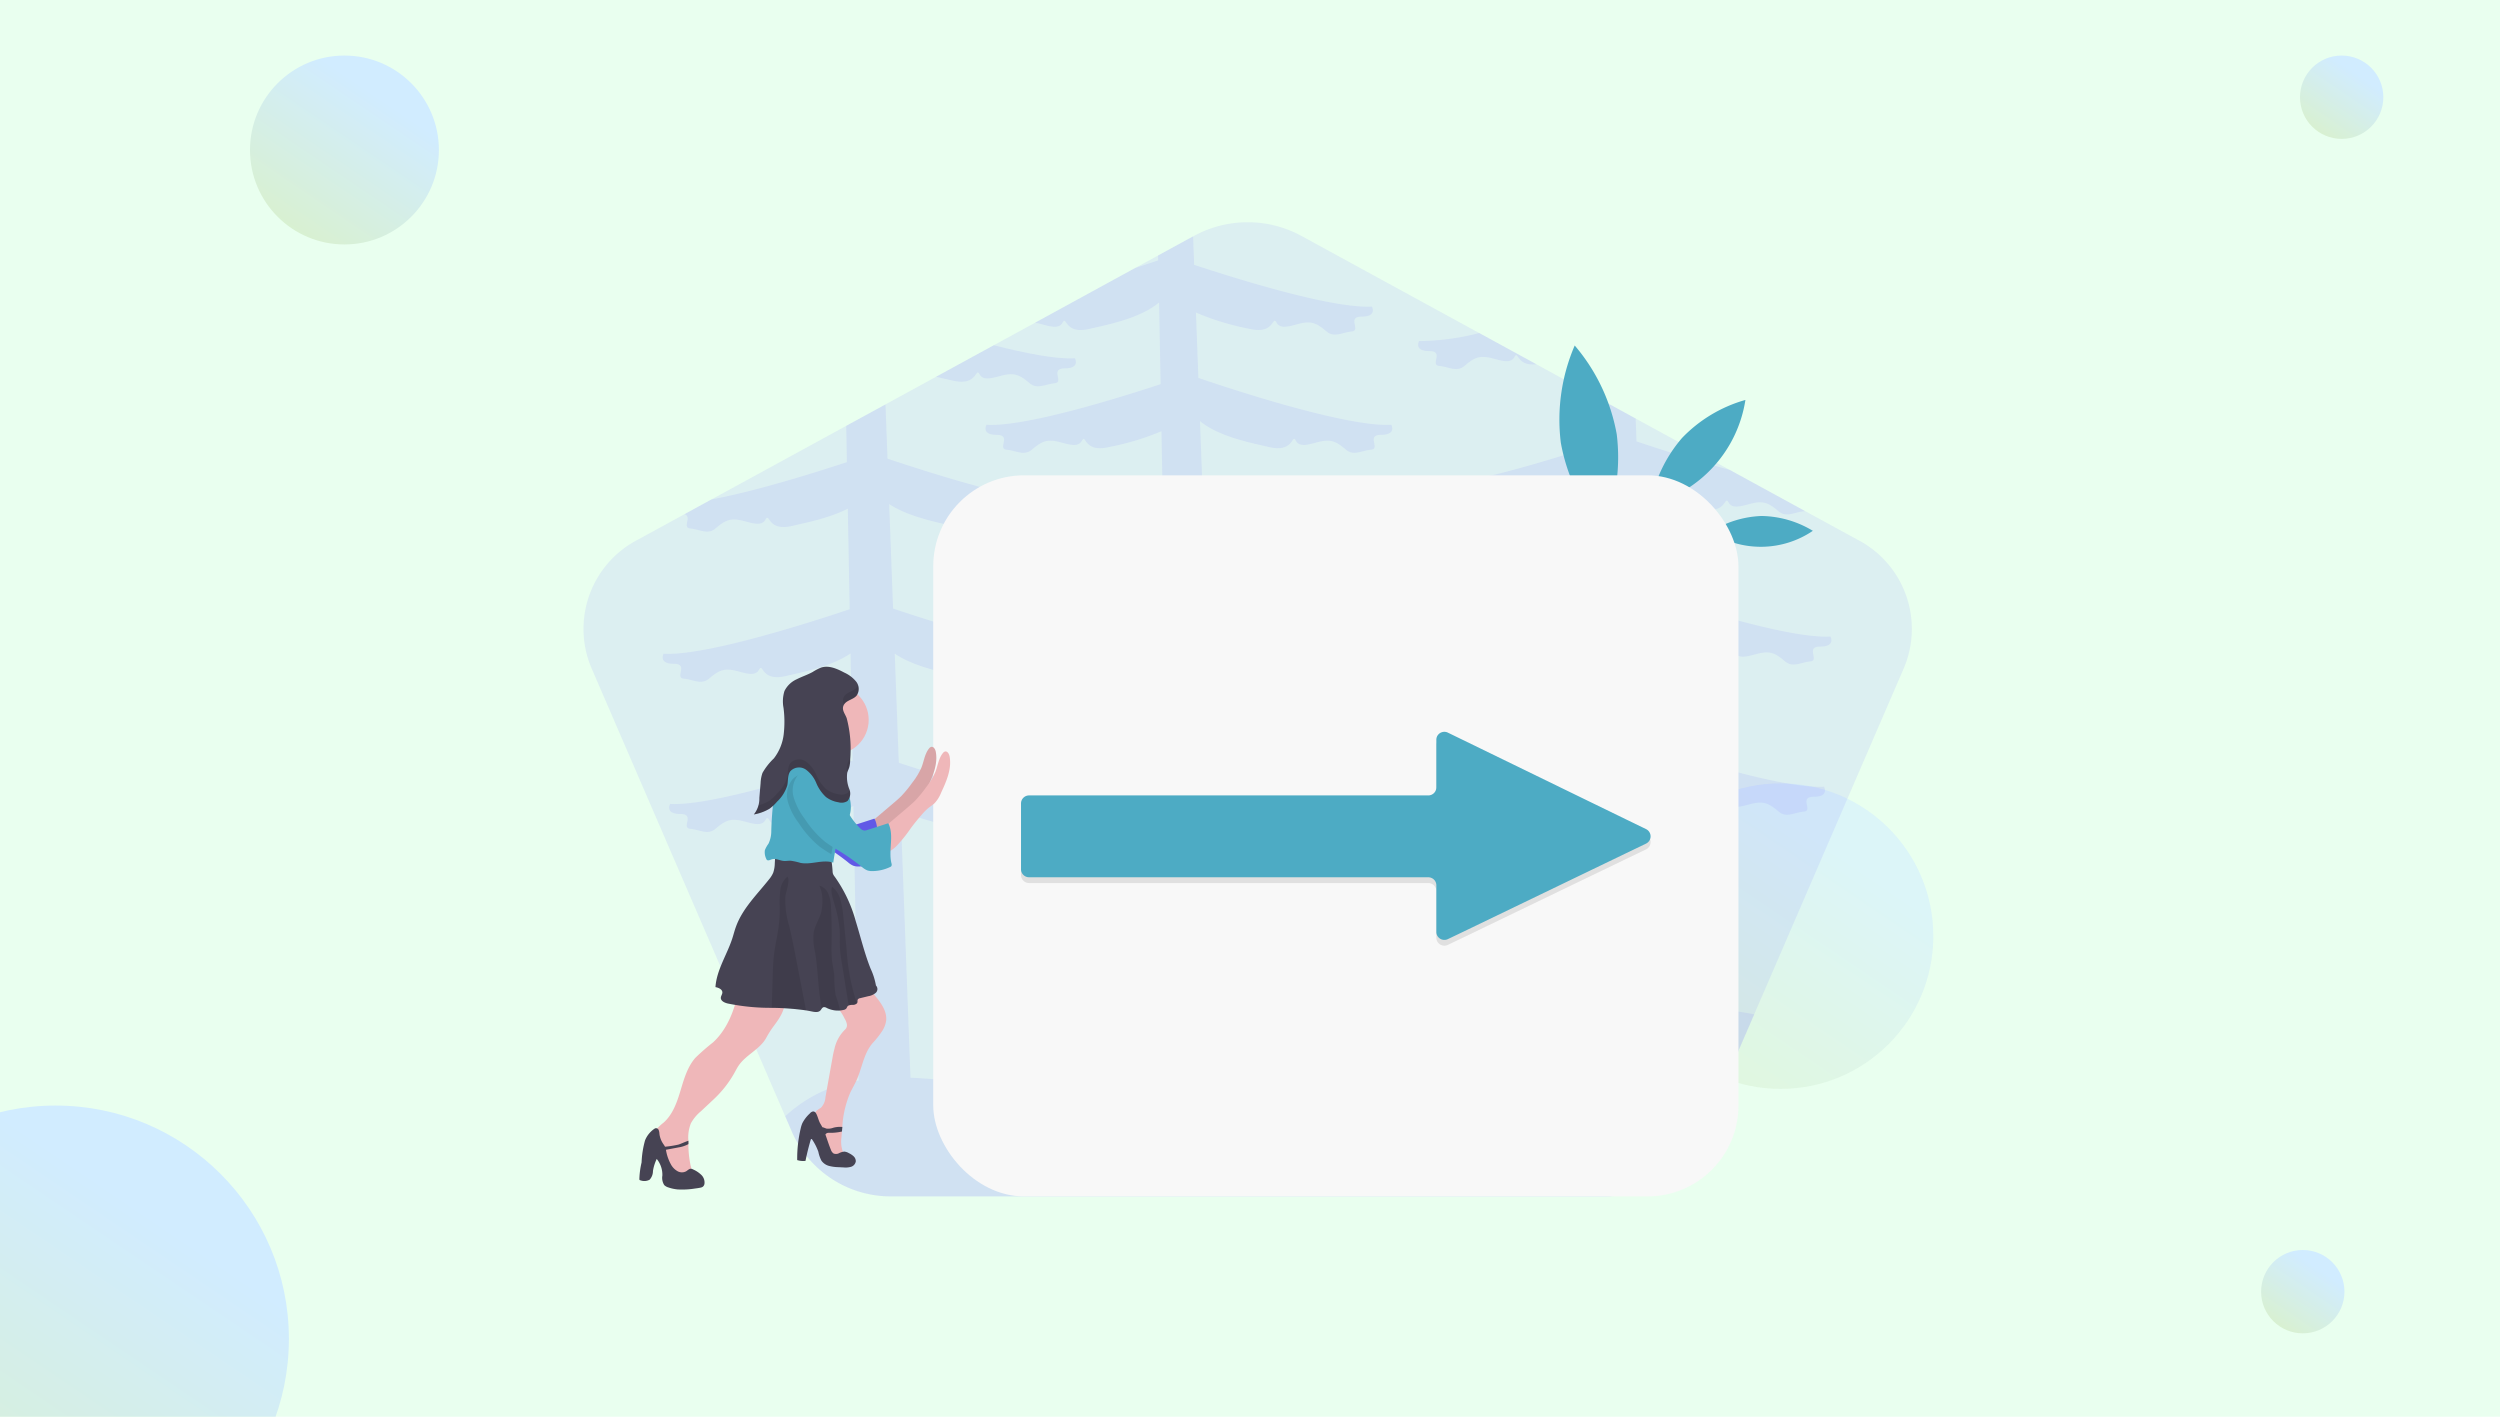
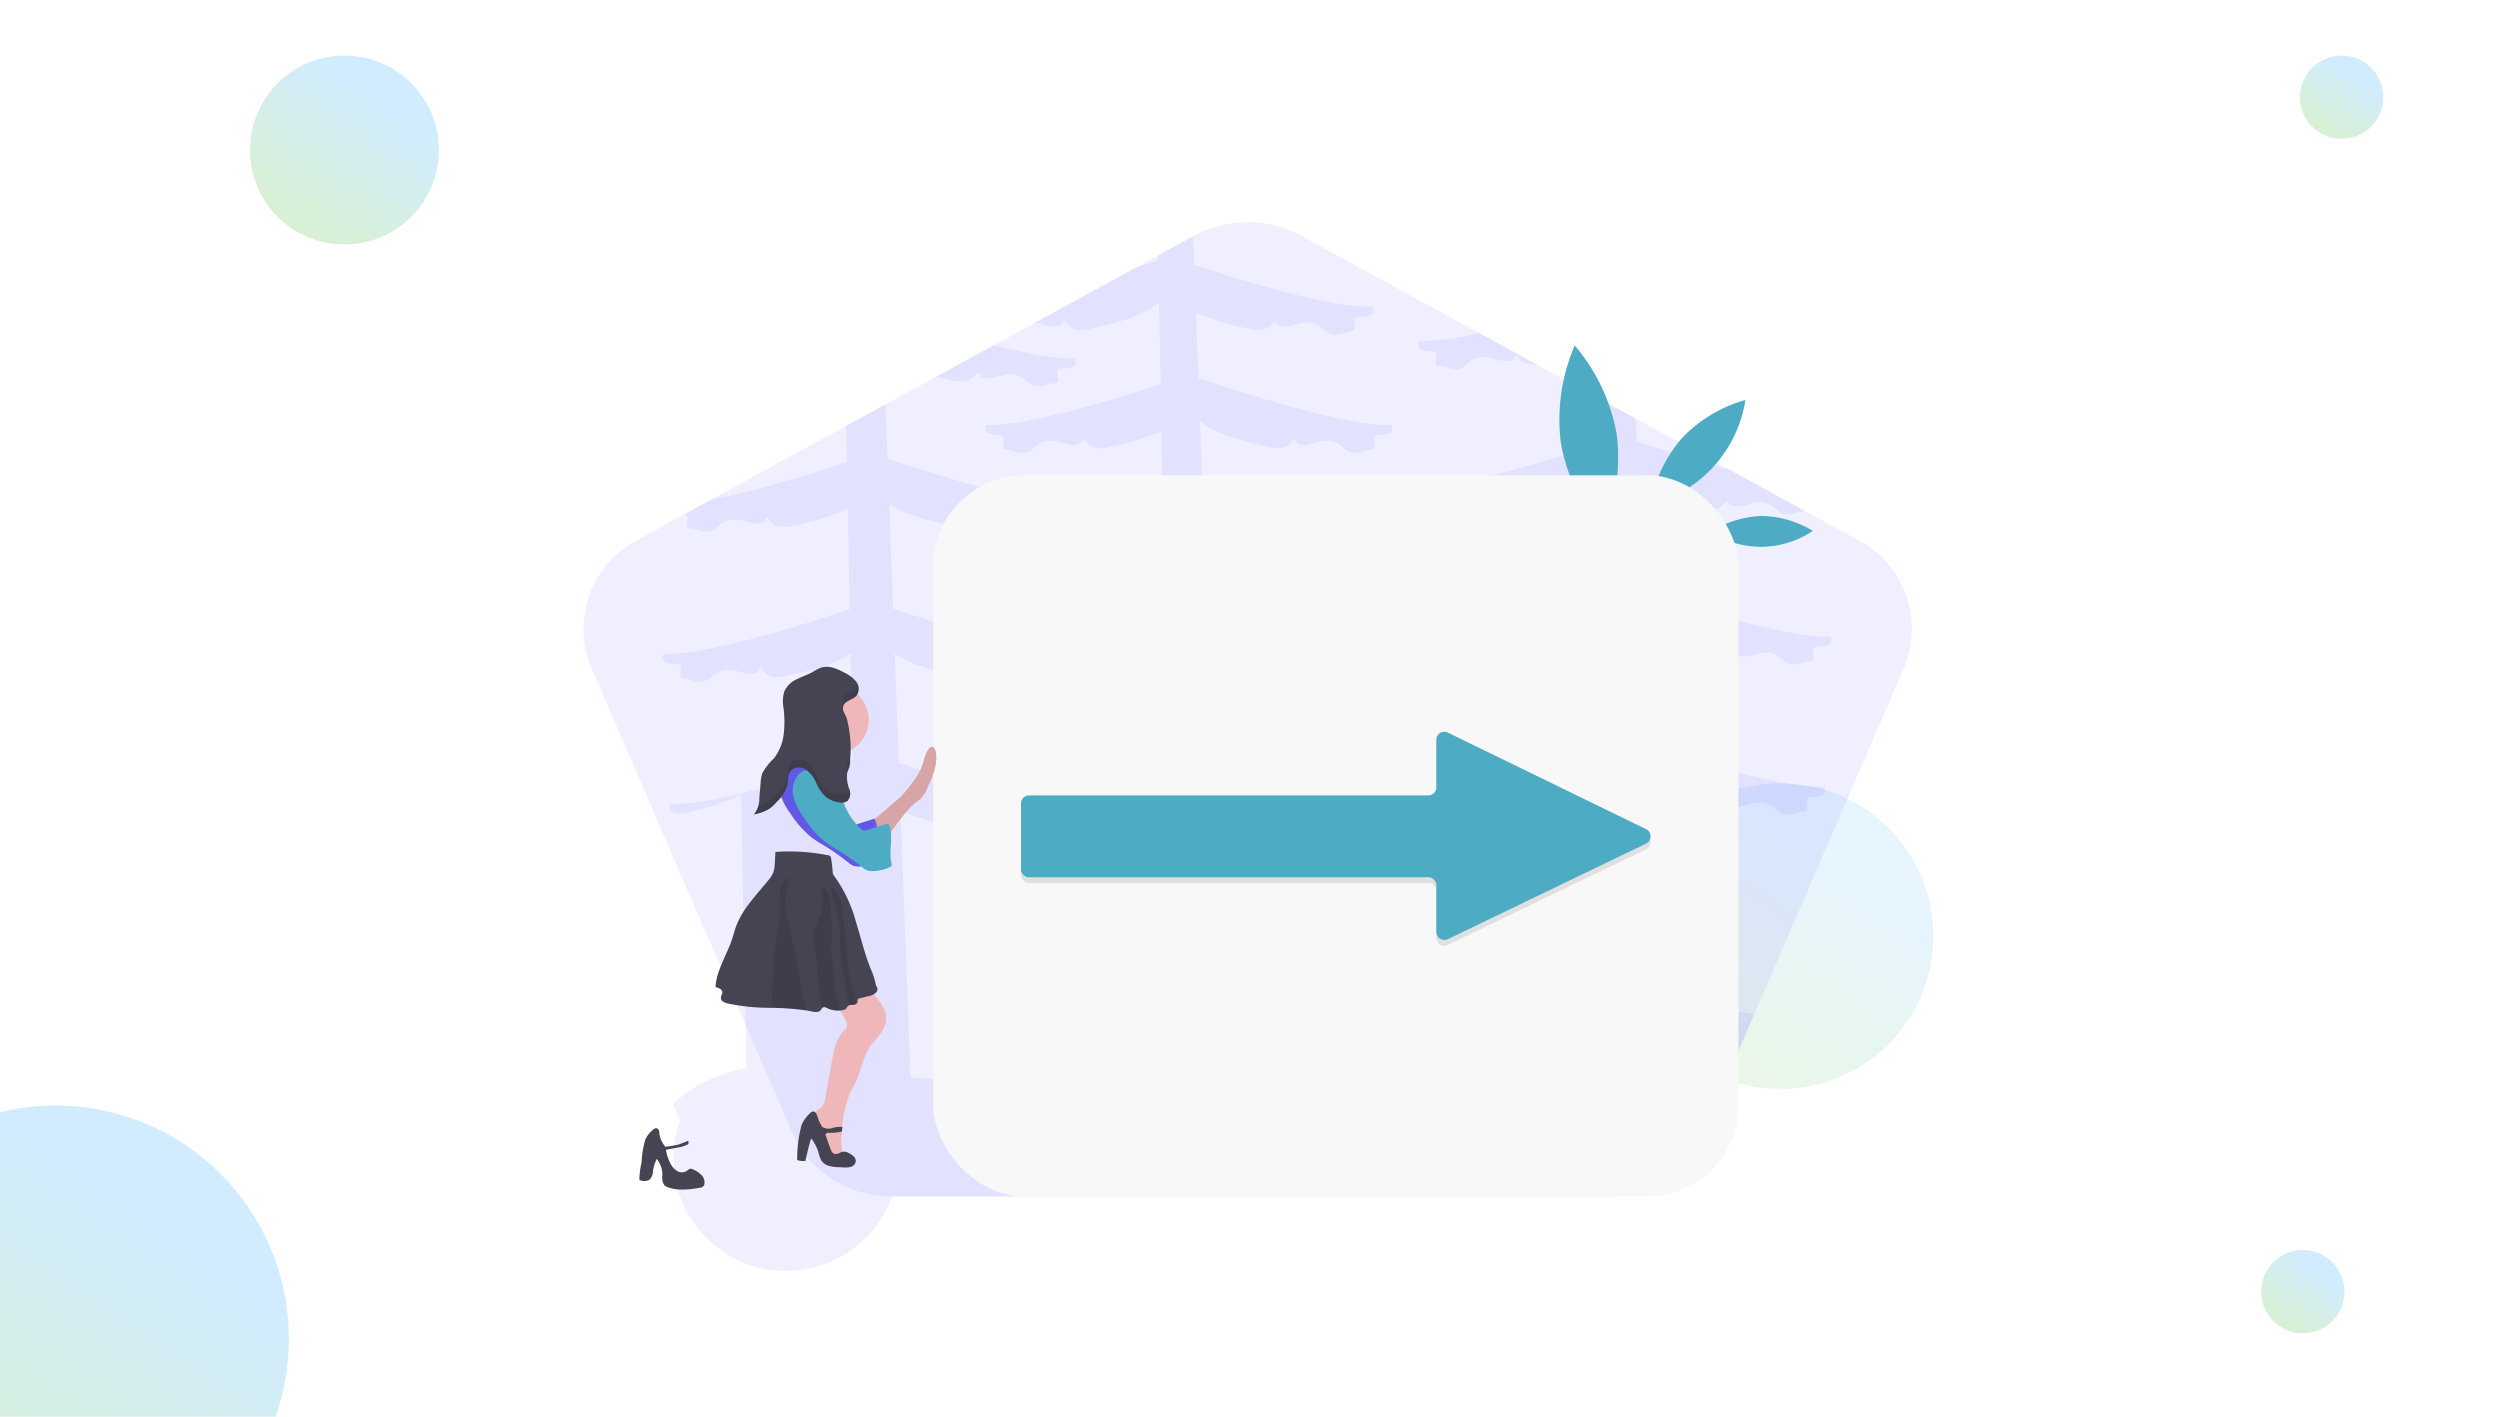
<svg xmlns="http://www.w3.org/2000/svg" width="450" height="255" viewBox="0 0 450 255">
  <defs>
    <linearGradient id="linear-gradient" x1="0.721" y1="0.248" x2="0.212" y2="1" gradientUnits="objectBoundingBox">
      <stop offset="0" stop-color="#d1ecff" />
      <stop offset="1" stop-color="#d9f1cd" />
    </linearGradient>
    <clipPath id="clip-path">
      <rect id="Rectangle_32" data-name="Rectangle 32" width="450" height="255" transform="translate(221 610)" fill="#d3edf5" />
    </clipPath>
  </defs>
  <g id="_Content_Migration_using_Frameworks_" data-name=" Content Migration using Frameworks " transform="translate(-23 -5255)">
    <g id="Group_4974" data-name="Group 4974" transform="translate(-859 5032)">
-       <rect id="Rectangle_31" data-name="Rectangle 31" width="450" height="255" transform="translate(882 223)" fill="#e9ffef" />
      <circle id="Ellipse_15" data-name="Ellipse 15" cx="7.5" cy="7.5" r="7.5" transform="translate(1296 233)" fill="url(#linear-gradient)" />
      <g id="Mask_Group_6" data-name="Mask Group 6" transform="translate(661 -387)" clip-path="url(#clip-path)">
        <circle id="Ellipse_16" data-name="Ellipse 16" cx="42" cy="42" r="42" transform="translate(189 809)" fill="url(#linear-gradient)" />
      </g>
      <circle id="Ellipse_17" data-name="Ellipse 17" cx="17" cy="17" r="17" transform="translate(927 233)" fill="url(#linear-gradient)" />
      <circle id="Ellipse_18" data-name="Ellipse 18" cx="27.5" cy="27.5" r="27.5" transform="translate(1175 364)" opacity="0.541" fill="url(#linear-gradient)" />
      <circle id="Ellipse_19" data-name="Ellipse 19" cx="7.5" cy="7.5" r="7.5" transform="translate(1289 448)" fill="url(#linear-gradient)" />
    </g>
    <g id="undraw_moving_forward_lhhd" transform="translate(128.001 5295.02)">
      <path id="Path_18298" data-name="Path 18298" d="M260.979,107.387l-26.943,62.335-9.219,21.326A19.42,19.42,0,0,1,206.89,202.49H78.831A19.425,19.425,0,0,1,60.9,191.048l-1.286-2.975L24.742,107.387a18.07,18.07,0,0,1,8.294-23.078l8.46-4.62,4.84-2.644L70.6,63.792l7.066-3.861,9.111-4.976,10.382-5.671,7.411-4.045,18.039-9.857,4.139-2.256,6.3-3.442.176-.093a20.208,20.208,0,0,1,19.283,0l32.031,17.5,10.28,5.617h0l10.55,5.762,7.317,4,16.934,9.246h0l13.561,7.409h0l9.5,5.184A18.07,18.07,0,0,1,260.979,107.387Z" transform="translate(-23.28 -27.16)" fill="#6c63ff" opacity="0.1" />
      <path id="Path_18299" data-name="Path 18299" d="M332.5,140.3c-.778-.187-1.814-.415-2.982-.688L339.9,133.94c5.766,1.468,11.313,2.546,14.616,2.349,0,0,.991,1.808-1.812,1.808s-.085,2.517-1.816,2.675-3.133,1.178-4.535,0-2.308-1.808-4.039-1.574-4.124,1.493-4.949,0S337.119,141.4,332.5,140.3Z" transform="translate(-266.023 -111.814)" fill="#6c63ff" opacity="0.1" />
      <path id="Path_18300" data-name="Path 18300" d="M748.15,124.761a44.066,44.066,0,0,0,10.832-1.451l10.28,5.617c-3.639.438-3.2-2.654-3.96-1.267-.829,1.493-3.218.234-4.949,0s-2.637.392-4.039,1.574-2.8.156-4.535,0,.987-2.675-1.816-2.675S748.15,124.761,748.15,124.761Z" transform="translate(-597.716 -103.388)" fill="#6c63ff" opacity="0.1" />
-       <path id="Path_18301" data-name="Path 18301" d="M300.562,113.233c2.8,0,1.814-1.81,1.814-1.81-7.651.458-27.389-5.949-33.908-8.151l-.7-18.8c3.544,2.339,8.885,3.318,11.427,3.94,4.618,1.1,4.041-2.6,4.864-1.1s3.216.234,4.949,0,2.637.392,4.039,1.572,2.8.156,4.535,0a1.083,1.083,0,0,0,.226-.039L284.25,81.43h0c-6.739-1.812-13.4-3.989-16.781-5.132l-.153-4.114-7.317-4,.164,8.75c-7.917,2.615-24.865,7.879-31.828,7.465,0,0-.991,1.808,1.812,1.808s.085,2.517,1.816,2.675,3.133,1.18,4.535,0,2.308-1.808,4.039-1.572,4.124,1.493,4.949,0,.247,2.2,4.864,1.1c2.214-.529,6.546-1.346,9.971-3.092l.338,18.1c-6.9,2.322-25.989,8.458-33.489,8.01,0,0-.989,1.81,1.814,1.81s.083,2.517,1.814,2.673,3.133,1.18,4.535,0,2.31-1.808,4.041-1.572,4.122,1.493,4.947,0,.247,2.2,4.866,1.1c2.59-.622,8.087-1.632,11.612-4.064l.363,19.283c-7.384,2.463-25.562,8.228-32.84,7.794,0,0-.991,1.808,1.812,1.808s.1,2.5,1.825,2.671,3.133,1.178,4.535,0,2.308-1.81,4.039-1.574,4.124,1.493,4.949,0,.247,2.2,4.864,1.1c2.436-.581,7.444-1.514,10.977-3.649l.8,42.552h0c-8.342,2.718-16.366,6.565-25.089,7.74-14.568,1.964-29.444-3.732-43.948-3.587l-1.145-30.789a48.253,48.253,0,0,0,9.376,2.8c4.62,1.1,4.043-2.594,4.866-1.1s3.216.234,4.947,0,2.64.392,4.041,1.574,2.8.156,4.535,0-.987-2.675,1.816-2.675,1.812-1.808,1.812-1.808c-6.93.415-23.75-4.8-31.724-7.421l-.73-19.644c3.544,2.418,9.009,3.425,11.591,4.041,4.618,1.1,4.041-2.594,4.864-1.1s3.218.234,4.949,0,2.637.392,4.039,1.574,2.8.153,4.537,0-.989-2.675,1.814-2.675,1.812-1.808,1.812-1.808c-7.655.456-27.387-5.951-33.906-8.153l-.7-18.8c3.546,2.339,8.887,3.318,11.427,3.94,4.62,1.1,4.043-2.6,4.866-1.1s3.216.234,4.947,0,2.64.392,4.041,1.572,2.8.156,4.535,0-.987-2.673,1.816-2.673,1.812-1.808,1.812-1.808c-7.587.448-27.063-5.856-33.734-8.111l-.7-18.709c3.454,2.878,9.631,4.006,12.424,4.672,4.62,1.1,4.043-2.594,4.866-1.1s3.216.234,4.947,0,2.64.392,4.041,1.574,2.8.156,4.535,0-.987-2.675,1.816-2.675,1.812-1.808,1.812-1.808c-8.014.479-29.259-6.565-34.731-8.433l-.435-11.767a46.4,46.4,0,0,0,9.662,2.938c4.618,1.1,4.041-2.6,4.864-1.1s3.218.234,4.949,0,2.637.392,4.039,1.572,2.8.156,4.535,0-.987-2.675,1.816-2.675,1.812-1.808,1.812-1.808c-7.015.415-24.158-4.92-32-7.514l-.191-5.128-6.3,3.444.017.879c-1.008.342-2.432.829-4.147,1.377L159.2,54.947c1.731.236,4.116,1.489,4.939,0s.247,2.2,4.866,1.1c2.82-.674,9.1-1.818,12.53-4.769L181.809,66c-8.116,2.673-24.525,7.728-31.349,7.313,0,0-.989,1.808,1.814,1.808s.083,2.517,1.814,2.675,3.135,1.178,4.537,0,2.308-1.808,4.039-1.574,4.124,1.493,4.949,0,.247,2.2,4.864,1.1a47.655,47.655,0,0,0,9.482-2.849L182.29,92c-7.917,2.615-24.865,7.879-31.83,7.465,0,0-.989,1.808,1.814,1.808s.083,2.517,1.814,2.673,3.135,1.18,4.537,0,2.308-1.808,4.039-1.572,4.124,1.493,4.949,0,.247,2.2,4.864,1.1c2.212-.527,6.546-1.346,9.969-3.092l.34,18.1c-6.907,2.308-25.991,8.449-33.489,8,0,0-.991,1.808,1.812,1.808s.085,2.517,1.816,2.675,3.133,1.178,4.535,0,2.308-1.808,4.039-1.574,4.124,1.493,4.949,0,.247,2.2,4.866,1.1c2.588-.622,8.087-1.632,11.622-4.064l.363,19.294c-7.388,2.465-25.562,8.228-32.842,7.794,0,0-.989,1.808,1.814,1.808s.083,2.517,1.814,2.675,3.135,1.178,4.537,0,2.308-1.808,4.039-1.574,4.124,1.493,4.949,0,.247,2.2,4.864,1.1c2.436-.581,7.444-1.514,10.977-3.649l.622,32.614h0l-.263.058c-5.878,1.342-11.321,4.114-17.231,5.265-9.642,1.885-19.984-.576-29.8-.966L135,142.776a48.225,48.225,0,0,0,9.378,2.8c4.618,1.1,4.041-2.594,4.864-1.1s3.216.234,4.949,0,2.637.392,4.039,1.574,2.8.156,4.535,0-.987-2.675,1.816-2.675,1.812-1.808,1.812-1.808c-6.93.415-23.75-4.8-31.714-7.421l-.73-19.644c3.542,2.418,9.009,3.425,11.589,4.041,4.62,1.1,4.043-2.594,4.864-1.1s3.218.234,4.949,0,2.64.392,4.041,1.574,2.8.153,4.535,0-.989-2.675,1.814-2.675,1.814-1.808,1.814-1.808c-7.657.456-27.389-5.951-33.908-8.153l-.7-18.8c3.546,2.341,8.887,3.318,11.429,3.94,4.618,1.1,4.041-2.6,4.864-1.1s3.216.234,4.949,0,2.648.379,4.039,1.561,2.8.153,4.535,0-.987-2.675,1.816-2.675,1.812-1.808,1.812-1.808c-7.6.454-27.074-5.849-33.746-8.1l-.363-9.745L125.218,73.5l.122,6.531c-5.783,1.912-16.381,5.233-24.393,6.722L96.108,89.4c1.435.469-.493,2.436,1.037,2.577,1.731.153,3.133,1.178,4.535,0s2.308-1.81,4.039-1.574,4.124,1.493,4.949,0,.247,2.2,4.864,1.1c2.214-.527,6.546-1.346,9.971-3.092l.338,18.1c-6.9,2.322-25.989,8.46-33.489,8.012,0,0-.989,1.808,1.814,1.808s.083,2.517,1.814,2.675,3.133,1.178,4.535,0,2.31-1.808,4.041-1.574,4.122,1.493,4.947,0,.247,2.2,4.866,1.1c2.59-.622,8.087-1.632,11.622-4.064l.365,19.294c-7.384,2.465-25.562,8.228-32.84,7.794,0,0-.991,1.808,1.812,1.808s.083,2.517,1.816,2.675,3.133,1.178,4.535,0,2.308-1.808,4.039-1.574,4.124,1.493,4.949,0,.247,2.2,4.864,1.1c2.436-.581,7.444-1.514,10.977-3.649l.931,49.432h0a26.7,26.7,0,0,0-7.189,2.281,25.488,25.488,0,0,0-6.013,4.147l1.286,2.975A19.42,19.42,0,0,0,133.454,212.2H261.508a19.425,19.425,0,0,0,17.927-11.441l9.219-21.326a48.449,48.449,0,0,0-17.374-.369h0l-1.451-39.4a48.374,48.374,0,0,0,9.378,2.8c4.618,1.1,4.041-2.6,4.864-1.1s3.216.234,4.949,0,2.637.392,4.039,1.574,2.8.153,4.535,0-.987-2.675,1.816-2.675,1.812-1.808,1.812-1.808c-6.93.415-23.75-4.8-31.714-7.421l-.73-19.644c3.542,2.416,9.009,3.425,11.589,4.041,4.62,1.1,4.043-2.6,4.864-1.1s3.218.234,4.949,0,2.64.392,4.041,1.572,2.8.156,4.535,0S297.759,113.233,300.562,113.233Z" transform="translate(-77.898 -36.869)" fill="#6c63ff" opacity="0.1" />
+       <path id="Path_18301" data-name="Path 18301" d="M300.562,113.233c2.8,0,1.814-1.81,1.814-1.81-7.651.458-27.389-5.949-33.908-8.151l-.7-18.8c3.544,2.339,8.885,3.318,11.427,3.94,4.618,1.1,4.041-2.6,4.864-1.1s3.216.234,4.949,0,2.637.392,4.039,1.572,2.8.156,4.535,0a1.083,1.083,0,0,0,.226-.039L284.25,81.43h0c-6.739-1.812-13.4-3.989-16.781-5.132l-.153-4.114-7.317-4,.164,8.75c-7.917,2.615-24.865,7.879-31.828,7.465,0,0-.991,1.808,1.812,1.808s.085,2.517,1.816,2.675,3.133,1.18,4.535,0,2.308-1.808,4.039-1.572,4.124,1.493,4.949,0,.247,2.2,4.864,1.1c2.214-.529,6.546-1.346,9.971-3.092l.338,18.1c-6.9,2.322-25.989,8.458-33.489,8.01,0,0-.989,1.81,1.814,1.81s.083,2.517,1.814,2.673,3.133,1.18,4.535,0,2.31-1.808,4.041-1.572,4.122,1.493,4.947,0,.247,2.2,4.866,1.1c2.59-.622,8.087-1.632,11.612-4.064l.363,19.283c-7.384,2.463-25.562,8.228-32.84,7.794,0,0-.991,1.808,1.812,1.808s.1,2.5,1.825,2.671,3.133,1.178,4.535,0,2.308-1.81,4.039-1.574,4.124,1.493,4.949,0,.247,2.2,4.864,1.1c2.436-.581,7.444-1.514,10.977-3.649l.8,42.552h0c-8.342,2.718-16.366,6.565-25.089,7.74-14.568,1.964-29.444-3.732-43.948-3.587l-1.145-30.789a48.253,48.253,0,0,0,9.376,2.8c4.62,1.1,4.043-2.594,4.866-1.1s3.216.234,4.947,0,2.64.392,4.041,1.574,2.8.156,4.535,0-.987-2.675,1.816-2.675,1.812-1.808,1.812-1.808c-6.93.415-23.75-4.8-31.724-7.421l-.73-19.644c3.544,2.418,9.009,3.425,11.591,4.041,4.618,1.1,4.041-2.594,4.864-1.1s3.218.234,4.949,0,2.637.392,4.039,1.574,2.8.153,4.537,0-.989-2.675,1.814-2.675,1.812-1.808,1.812-1.808c-7.655.456-27.387-5.951-33.906-8.153l-.7-18.8c3.546,2.339,8.887,3.318,11.427,3.94,4.62,1.1,4.043-2.6,4.866-1.1s3.216.234,4.947,0,2.64.392,4.041,1.572,2.8.156,4.535,0-.987-2.673,1.816-2.673,1.812-1.808,1.812-1.808c-7.587.448-27.063-5.856-33.734-8.111l-.7-18.709c3.454,2.878,9.631,4.006,12.424,4.672,4.62,1.1,4.043-2.594,4.866-1.1s3.216.234,4.947,0,2.64.392,4.041,1.574,2.8.156,4.535,0-.987-2.675,1.816-2.675,1.812-1.808,1.812-1.808c-8.014.479-29.259-6.565-34.731-8.433l-.435-11.767a46.4,46.4,0,0,0,9.662,2.938c4.618,1.1,4.041-2.6,4.864-1.1s3.218.234,4.949,0,2.637.392,4.039,1.572,2.8.156,4.535,0-.987-2.675,1.816-2.675,1.812-1.808,1.812-1.808c-7.015.415-24.158-4.92-32-7.514l-.191-5.128-6.3,3.444.017.879c-1.008.342-2.432.829-4.147,1.377L159.2,54.947c1.731.236,4.116,1.489,4.939,0s.247,2.2,4.866,1.1c2.82-.674,9.1-1.818,12.53-4.769L181.809,66c-8.116,2.673-24.525,7.728-31.349,7.313,0,0-.989,1.808,1.814,1.808s.083,2.517,1.814,2.675,3.135,1.178,4.537,0,2.308-1.808,4.039-1.574,4.124,1.493,4.949,0,.247,2.2,4.864,1.1a47.655,47.655,0,0,0,9.482-2.849L182.29,92c-7.917,2.615-24.865,7.879-31.83,7.465,0,0-.989,1.808,1.814,1.808s.083,2.517,1.814,2.673,3.135,1.18,4.537,0,2.308-1.808,4.039-1.572,4.124,1.493,4.949,0,.247,2.2,4.864,1.1c2.212-.527,6.546-1.346,9.969-3.092l.34,18.1c-6.907,2.308-25.991,8.449-33.489,8,0,0-.991,1.808,1.812,1.808s.085,2.517,1.816,2.675,3.133,1.178,4.535,0,2.308-1.808,4.039-1.574,4.124,1.493,4.949,0,.247,2.2,4.866,1.1c2.588-.622,8.087-1.632,11.622-4.064l.363,19.294c-7.388,2.465-25.562,8.228-32.842,7.794,0,0-.989,1.808,1.814,1.808s.083,2.517,1.814,2.675,3.135,1.178,4.537,0,2.308-1.808,4.039-1.574,4.124,1.493,4.949,0,.247,2.2,4.864,1.1c2.436-.581,7.444-1.514,10.977-3.649l.622,32.614h0l-.263.058c-5.878,1.342-11.321,4.114-17.231,5.265-9.642,1.885-19.984-.576-29.8-.966L135,142.776a48.225,48.225,0,0,0,9.378,2.8c4.618,1.1,4.041-2.594,4.864-1.1s3.216.234,4.949,0,2.637.392,4.039,1.574,2.8.156,4.535,0-.987-2.675,1.816-2.675,1.812-1.808,1.812-1.808c-6.93.415-23.75-4.8-31.714-7.421l-.73-19.644c3.542,2.418,9.009,3.425,11.589,4.041,4.62,1.1,4.043-2.594,4.864-1.1s3.218.234,4.949,0,2.64.392,4.041,1.574,2.8.153,4.535,0-.989-2.675,1.814-2.675,1.814-1.808,1.814-1.808c-7.657.456-27.389-5.951-33.908-8.153l-.7-18.8c3.546,2.341,8.887,3.318,11.429,3.94,4.618,1.1,4.041-2.6,4.864-1.1s3.216.234,4.949,0,2.648.379,4.039,1.561,2.8.153,4.535,0-.987-2.675,1.816-2.675,1.812-1.808,1.812-1.808c-7.6.454-27.074-5.849-33.746-8.1l-.363-9.745L125.218,73.5l.122,6.531c-5.783,1.912-16.381,5.233-24.393,6.722L96.108,89.4c1.435.469-.493,2.436,1.037,2.577,1.731.153,3.133,1.178,4.535,0s2.308-1.81,4.039-1.574,4.124,1.493,4.949,0,.247,2.2,4.864,1.1c2.214-.527,6.546-1.346,9.971-3.092l.338,18.1c-6.9,2.322-25.989,8.46-33.489,8.012,0,0-.989,1.808,1.814,1.808s.083,2.517,1.814,2.675,3.133,1.178,4.535,0,2.31-1.808,4.041-1.574,4.122,1.493,4.947,0,.247,2.2,4.866,1.1c2.59-.622,8.087-1.632,11.622-4.064l.365,19.294c-7.384,2.465-25.562,8.228-32.84,7.794,0,0-.991,1.808,1.812,1.808c2.436-.581,7.444-1.514,10.977-3.649l.931,49.432h0a26.7,26.7,0,0,0-7.189,2.281,25.488,25.488,0,0,0-6.013,4.147l1.286,2.975A19.42,19.42,0,0,0,133.454,212.2H261.508a19.425,19.425,0,0,0,17.927-11.441l9.219-21.326a48.449,48.449,0,0,0-17.374-.369h0l-1.451-39.4a48.374,48.374,0,0,0,9.378,2.8c4.618,1.1,4.041-2.6,4.864-1.1s3.216.234,4.949,0,2.637.392,4.039,1.574,2.8.153,4.535,0-.987-2.675,1.816-2.675,1.812-1.808,1.812-1.808c-6.93.415-23.75-4.8-31.714-7.421l-.73-19.644c3.542,2.416,9.009,3.425,11.589,4.041,4.62,1.1,4.043-2.6,4.864-1.1s3.218.234,4.949,0,2.64.392,4.041,1.572,2.8.156,4.535,0S297.759,113.233,300.562,113.233Z" transform="translate(-77.898 -36.869)" fill="#6c63ff" opacity="0.1" />
      <path id="Path_18302" data-name="Path 18302" d="M880.741,150.1a33.794,33.794,0,0,1-2.488,17.494,33.74,33.74,0,0,1-7.574-15.966,33.74,33.74,0,0,1,2.5-17.494A33.776,33.776,0,0,1,880.741,150.1Z" transform="translate(-694.732 -111.964)" fill="#4dabc4" />
      <path id="Path_18303" data-name="Path 18303" d="M1010.979,282.147a18.362,18.362,0,0,1,9.239,2.671,16.678,16.678,0,0,1-18.419.2A18.351,18.351,0,0,1,1010.979,282.147Z" transform="translate(-798.907 -229.29)" fill="#4dabc4" />
      <path id="Path_18304" data-name="Path 18304" d="M955.165,188.253a25.393,25.393,0,0,0-5.735,12A23.079,23.079,0,0,0,966.57,181.41,25.391,25.391,0,0,0,955.165,188.253Z" transform="translate(-757.396 -149.441)" fill="#4dabc4" />
      <rect id="Rectangle_385" data-name="Rectangle 385" width="144.937" height="129.8" rx="16.37" transform="translate(62.983 45.534)" fill="#f8f8f8" />
      <g id="Group_4972" data-name="Group 4972" transform="translate(78.781 92.74)" opacity="0.1">
        <path id="Path_18305" data-name="Path 18305" d="M515.744,494.618l-3.645,1.754-29.444,14.2-2.6,1.244a1.451,1.451,0,0,1-1.964-.761,1.424,1.424,0,0,1-.1-.537v-8.385a1.451,1.451,0,0,0-1.441-1.451H404.681a1.451,1.451,0,0,1-1.451-1.441V487.4a1.451,1.451,0,0,1,1.451-1.451h71.867a1.451,1.451,0,0,0,1.441-1.441v-8.572a1.426,1.426,0,0,1,.1-.537,1.451,1.451,0,0,1,1.968-.757l2.594,1.263L512.1,490.245l3.651,1.773a1.451,1.451,0,0,1-.006,2.6Z" transform="translate(-403.23 -474.496)" />
      </g>
      <path id="Path_18306" data-name="Path 18306" d="M515.744,489.618l-3.645,1.754-29.444,14.2-2.6,1.244a1.451,1.451,0,0,1-1.964-.761,1.426,1.426,0,0,1-.1-.537v-8.385a1.451,1.451,0,0,0-1.441-1.451H404.681a1.451,1.451,0,0,1-1.451-1.441V482.4a1.451,1.451,0,0,1,1.451-1.451h71.867a1.451,1.451,0,0,0,1.441-1.441v-8.572a1.426,1.426,0,0,1,.1-.537,1.451,1.451,0,0,1,1.968-.757l2.594,1.263L512.1,485.245l3.651,1.773a1.451,1.451,0,0,1-.006,2.6Z" transform="translate(-324.449 -377.793)" fill="#4dabc4" />
-       <path id="Path_18307" data-name="Path 18307" d="M108.974,695.156c.07,1.733-1.037,3.27-2.073,4.651a17.419,17.419,0,0,0-1.275,2.032c-1.14,2.032-3.591,3-4.918,4.914-.321.464-.57.974-.85,1.466a19.59,19.59,0,0,1-3.583,4.562l-2.4,2.248a7.561,7.561,0,0,0-1.783,2.14,6.887,6.887,0,0,0-.46,3.162v.6a18.872,18.872,0,0,0,.415,3.915,2.011,2.011,0,0,1,.07,1.244,1.622,1.622,0,0,1-1.06.79,2.273,2.273,0,0,1-1.451.1,2.43,2.43,0,0,1-1.08-.966c-1.4-1.928-1.968-4.309-2.8-6.542a1.473,1.473,0,0,1,.319-1.383,7.959,7.959,0,0,1,1.095-1c1.659-1.451,2.424-3.629,3.058-5.731s1.244-4.3,2.685-5.953a40.269,40.269,0,0,1,3.212-2.806c2.6-2.409,3.9-5.926,4.582-9.41a7.114,7.114,0,0,1,2.426-.031l4.278.568a1.935,1.935,0,0,1,1.269.5A1.541,1.541,0,0,1,108.974,695.156Z" transform="translate(-72.725 -555.009)" fill="#efb7b9" />
      <path id="Path_18308" data-name="Path 18308" d="M236.872,694.462a4.547,4.547,0,0,1-.67,1.816,16.328,16.328,0,0,1-1.754,2.229c-1.634,1.866-1.91,4.545-2.951,6.8-.338.734-.757,1.427-1.1,2.156a18.351,18.351,0,0,0-1.422,6.156c-.025.274-.048.547-.068.819-.029.338-.052.676-.077,1.012a5.322,5.322,0,0,0,.255,2.633,3.224,3.224,0,0,1,.52,1.217,2.039,2.039,0,0,1-2.488.046,5.01,5.01,0,0,1-1.58-2.146,19.741,19.741,0,0,1-1.483-4.709,2,2,0,0,1,.276-1.789,7.594,7.594,0,0,1,.78-.531,2.924,2.924,0,0,0,.829-1.866q.622-3.525,1.259-7.05a17.12,17.12,0,0,1,.367-1.707,6.83,6.83,0,0,1,1.914-3.467,1.06,1.06,0,0,0,.321-.972,2.952,2.952,0,0,0-.4-.987,8.394,8.394,0,0,0-3.038-3.471,15.693,15.693,0,0,1,4.784-2.741,1.9,1.9,0,0,1,.985-.168,1.669,1.669,0,0,1,.51.207,8.81,8.81,0,0,1,2.347,2.185C236.018,691.387,237.045,692.855,236.872,694.462Z" transform="translate(-182.364 -550.782)" fill="#efb7b9" />
      <path id="Path_18309" data-name="Path 18309" d="M83.027,821.978a5.119,5.119,0,0,0-1.451-.964,1,1,0,0,0-.394-.131c-.334-.016-.585.284-.871.458a1.609,1.609,0,0,1-1.522,0,3.11,3.11,0,0,1-1.134-1.087,8.024,8.024,0,0,1-.983-2.785l2.658-.5a5.6,5.6,0,0,0,1.389-.523v-.6c-.491.147-1.534.622-1.781.686a18.512,18.512,0,0,1-2.43.386c-.126-.251-.309-.469-.456-.715a4.076,4.076,0,0,1-.554-1.623,2.049,2.049,0,0,0-.131-.663.527.527,0,0,0-.56-.33.716.716,0,0,0-.238.118,4.625,4.625,0,0,0-1.659,2.073,17.192,17.192,0,0,0-.622,3.971,14.979,14.979,0,0,0-.4,2.988.207.207,0,0,0,.207.234,1.993,1.993,0,0,0,1.64-.116,2.306,2.306,0,0,0,.6-1.561,7.671,7.671,0,0,1,.68-2.177,4.506,4.506,0,0,1,1.014,2.988,2.429,2.429,0,0,0,.336,1.717,1.731,1.731,0,0,0,.715.415,7.148,7.148,0,0,0,1.688.369,14.307,14.307,0,0,0,3.131-.162c.328-.042.657-.083.983-.156a1.037,1.037,0,0,0,.458-.191.844.844,0,0,0,.27-.525A1.912,1.912,0,0,0,83.027,821.978Z" transform="translate(-61.804 -650.529)" fill="#464353" />
      <path id="Path_18310" data-name="Path 18310" d="M219.105,807.126a3.409,3.409,0,0,0-.85-.564,1.933,1.933,0,0,0-.829-.28,2.606,2.606,0,0,0-.96.294,1.136,1.136,0,0,1-.975.042,1.321,1.321,0,0,1-.483-.686c-.373-.892-.655-1.821-.981-2.729a.684.684,0,0,1,.321-.267,1.007,1.007,0,0,1,.315-.037,8.959,8.959,0,0,0,2.345-.232c.021-.272.044-.545.068-.819a4.588,4.588,0,0,0-1.642.143,2.6,2.6,0,0,1-1.163.158c-.27-.056-.525-.22-.788-.255-.124-.23-.259-.452-.388-.678-.328-.581-.429-1.257-.749-1.818a.622.622,0,0,0-.514-.346.9.9,0,0,0-.585.344,6.246,6.246,0,0,0-1.375,1.783,5.424,5.424,0,0,0-.3.966,23.574,23.574,0,0,0-.622,5.665,3.524,3.524,0,0,0,1.493.141q.386-1.924.943-3.809a.191.191,0,0,1,.073-.118c.081-.043.166.046.207.124a9.7,9.7,0,0,1,1.091,2.167,5.942,5.942,0,0,0,.562,1.611,2.467,2.467,0,0,0,1.391.941,7.4,7.4,0,0,0,1.7.22l.85.041a3.549,3.549,0,0,0,1.373-.108,1.221,1.221,0,0,0,.863-.983,1.207,1.207,0,0,0-.392-.91Z" transform="translate(-170.455 -639.014)" fill="#464353" />
      <path id="Path_18311" data-name="Path 18311" d="M166.86,598.882a2.708,2.708,0,0,1-1.346.609l-1.474.359a.6.6,0,0,0-.415.234c-.085.154-.025.346-.066.516a.437.437,0,0,1-.093.182,1.074,1.074,0,0,1-.759.272,1.947,1.947,0,0,0-.715.106.579.579,0,0,0-.241.195c-.075.108-.106.24-.185.344a.854.854,0,0,1-.51.265,4.422,4.422,0,0,1-.622.1,4.561,4.561,0,0,1-2.385-.45.852.852,0,0,0-.6-.143.576.576,0,0,0-.3.238,3.721,3.721,0,0,1-.247.34c-.382.415-1.037.3-1.586.187-.338-.073-.678-.135-1.018-.191a46.725,46.725,0,0,0-6.173-.458,38.173,38.173,0,0,1-7.939-.786c-.564-.137-1.244-.46-1.217-1.037.019-.33.28-.622.278-.945,0-.564-.69-.867-1.244-.96.207-3.081,2.051-5.779,3.015-8.709.241-.728.415-1.474.686-2.194,1.174-3.243,3.751-5.731,5.895-8.431a5.044,5.044,0,0,0,.8-1.263,5.506,5.506,0,0,0,.284-1.707l.118-2.03a35.864,35.864,0,0,1,9.376.583.636.636,0,0,1,.655.622q.18,1.113.253,2.237a1.848,1.848,0,0,0,.07.489,2.031,2.031,0,0,0,.336.554,25.331,25.331,0,0,1,3.774,8.012c.871,2.828,1.563,5.735,2.658,8.5a12,12,0,0,1,.97,3.048A.914.914,0,0,1,166.86,598.882Z" transform="translate(-114.222 -460.196)" fill="#464353" />
      <path id="Path_18312" data-name="Path 18312" d="M193.013,619.277a46.715,46.715,0,0,0-6.173-.458q.085-2.861.172-5.723c.039-1.269.077-2.54.228-3.8.207-1.792.651-3.548.871-5.337a23.661,23.661,0,0,0,.172-3.09,18.09,18.09,0,0,1,.087-3.145,3.72,3.72,0,0,1,1.3-2.525c.527.721-.282,2.737-.377,3.6a15.937,15.937,0,0,0,.707,5.341c.5,2.109.912,4.238,1.321,6.368Q192.169,614.892,193.013,619.277Z" transform="translate(-152.927 -477.432)" opacity="0.1" />
      <path id="Path_18313" data-name="Path 18313" d="M227.721,625.495a4.563,4.563,0,0,1-2.384-.45.852.852,0,0,0-.6-.143.576.576,0,0,0-.3.238c-.7-3.328-.664-6.791-1.217-10.16a10.061,10.061,0,0,1-.241-3.614c.249-1.273,1.051-2.378,1.364-3.637a9.7,9.7,0,0,0,.176-2.534,6.084,6.084,0,0,0-.541-2.175,2.508,2.508,0,0,1,1.636,1.5,7.058,7.058,0,0,1,.479,2.565c.116,2.113.135,4.228.1,6.343a23.466,23.466,0,0,0,.066,2.959c.108.968.346,1.92.425,2.891a21.029,21.029,0,0,0,.238,3.492A17.53,17.53,0,0,1,227.721,625.495Z" transform="translate(-181.506 -483.631)" opacity="0.1" />
      <path id="Path_18314" data-name="Path 18314" d="M243.252,625.081a1.075,1.075,0,0,1-.759.272,1.947,1.947,0,0,0-.715.106q-.622-3.794-1.23-7.585a25.739,25.739,0,0,1-.357-2.814c-.054-1.093.031-2.188-.046-3.278a23.013,23.013,0,0,0-.751-3.94c-.191-.773-1.066-3.079-.576-3.732a4.433,4.433,0,0,1,1.487,2.391,15.252,15.252,0,0,1,.508,2.978l.585,5.851a38.346,38.346,0,0,0,1.787,9.567C243.208,624.959,243.231,625.029,243.252,625.081Z" transform="translate(-194.012 -484.495)" opacity="0.1" />
      <path id="Path_18315" data-name="Path 18315" d="M272.235,492.836c.547-.462,1.095-.927,1.6-1.437a21.879,21.879,0,0,0,1.957-2.393,12.525,12.525,0,0,0,1.659-2.749c.446-1.145.583-2.447,1.358-3.4a.778.778,0,0,1,.35-.274c.442-.139.771.415.856.873.415,2.244-.574,4.483-1.536,6.552a5.954,5.954,0,0,1-1.2,1.9,11.241,11.241,0,0,1-.943.724A9.876,9.876,0,0,0,275,493.949q-1.037,1.178-1.972,2.441a26.725,26.725,0,0,1-2.416,3.038,6.081,6.081,0,0,1-3.347,1.839c.367-.05.247-2.2.207-2.476a12.588,12.588,0,0,1-.334-1.244c-.01-.473.182-.541.572-.873Z" transform="translate(-216.576 -388.152)" fill="#efb7b9" />
      <path id="Path_18316" data-name="Path 18316" d="M272.235,492.836c.547-.462,1.095-.927,1.6-1.437a21.879,21.879,0,0,0,1.957-2.393,12.525,12.525,0,0,0,1.659-2.749c.446-1.145.583-2.447,1.358-3.4a.778.778,0,0,1,.35-.274c.442-.139.771.415.856.873.415,2.244-.574,4.483-1.536,6.552a5.954,5.954,0,0,1-1.2,1.9,11.241,11.241,0,0,1-.943.724A9.876,9.876,0,0,0,275,493.949q-1.037,1.178-1.972,2.441a26.725,26.725,0,0,1-2.416,3.038,6.081,6.081,0,0,1-3.347,1.839c.367-.05.247-2.2.207-2.476a12.588,12.588,0,0,1-.334-1.244c-.01-.473.182-.541.572-.873Z" transform="translate(-216.576 -388.152)" opacity="0.1" />
      <path id="Path_18317" data-name="Path 18317" d="M206.609,466.66s-1.244,6.22-2.7,7.257,7.879,2.281,7.879,2.281.207-4.976,2.7-7.257S206.609,466.66,206.609,466.66Z" transform="translate(-166.339 -375.545)" fill="#efb7b9" />
      <path id="Path_18318" data-name="Path 18318" d="M195.7,498.6a2.6,2.6,0,0,0-1.592.85,4.436,4.436,0,0,0-.829,4.054,11.8,11.8,0,0,0,1.955,3.815,18.3,18.3,0,0,0,3.707,4.2,27.967,27.967,0,0,0,2.5,1.615,40.833,40.833,0,0,1,4.12,2.9,3.462,3.462,0,0,0,.975.622,2.777,2.777,0,0,0,.952.124,7.466,7.466,0,0,0,3.143-.732.579.579,0,0,0,.236-.17.635.635,0,0,0,.01-.508c-.585-2.364.543-5.045-.576-7.205-1.217.4-2.552.829-3.77,1.215a1.378,1.378,0,0,1-.589.1,1.244,1.244,0,0,1-.634-.346,12.776,12.776,0,0,1-2.9-4.3,17.411,17.411,0,0,0-2.677-4.466A4.432,4.432,0,0,0,195.7,498.6Z" transform="translate(-157.905 -400.835)" fill="#6c63ff" />
      <path id="Path_18319" data-name="Path 18319" d="M195.7,498.6a2.6,2.6,0,0,0-1.592.85,4.436,4.436,0,0,0-.829,4.054,11.8,11.8,0,0,0,1.955,3.815,18.3,18.3,0,0,0,3.707,4.2,27.967,27.967,0,0,0,2.5,1.615,40.833,40.833,0,0,1,4.12,2.9,3.462,3.462,0,0,0,.975.622,2.777,2.777,0,0,0,.952.124,7.466,7.466,0,0,0,3.143-.732.579.579,0,0,0,.236-.17.635.635,0,0,0,.01-.508c-.585-2.364.543-5.045-.576-7.205-1.217.4-2.552.829-3.77,1.215a1.378,1.378,0,0,1-.589.1,1.244,1.244,0,0,1-.634-.346,12.776,12.776,0,0,1-2.9-4.3,17.411,17.411,0,0,0-2.677-4.466A4.432,4.432,0,0,0,195.7,498.6Z" transform="translate(-157.905 -400.835)" opacity="0.1" />
      <circle id="Ellipse_744" data-name="Ellipse 744" cx="6.22" cy="6.22" r="6.22" transform="translate(38.922 83.34)" fill="#efb7b9" />
-       <path id="Path_18320" data-name="Path 18320" d="M195.653,504.4l-.014.027c-.359.666-.9,1.225-1.265,1.889a8.345,8.345,0,0,0-.773,2.451q-.172.85-.317,1.7c-.1.576-.193,1.153-.278,1.733-1.879-.637-3.96.431-5.905.042a11.8,11.8,0,0,0-1.733-.388c-.433-.021-.869.077-1.3.035-.719-.068-1.433-.52-2.119-.29-.307.1-.686.323-.906.085a.658.658,0,0,1-.112-.207,2.656,2.656,0,0,1-.232-1.526,5.044,5.044,0,0,1,.647-1.161,5.206,5.206,0,0,0,.506-2.246,59.472,59.472,0,0,1,.45-5.988,10.729,10.729,0,0,1,2.353-5.441,3.927,3.927,0,0,1,2.488-1.439,8.147,8.147,0,0,1,8.07,4.84C196.122,500.347,196.607,502.6,195.653,504.4Z" transform="translate(-148.022 -396.942)" fill="#4dabc4" />
-       <path id="Path_18321" data-name="Path 18321" d="M284.235,496.836c.547-.462,1.095-.927,1.6-1.437a21.892,21.892,0,0,0,1.957-2.393,12.522,12.522,0,0,0,1.659-2.749c.446-1.145.583-2.447,1.358-3.4a.778.778,0,0,1,.35-.274c.442-.139.771.415.856.873.415,2.243-.574,4.483-1.536,6.552a5.954,5.954,0,0,1-1.2,1.9,11.244,11.244,0,0,1-.943.724A9.876,9.876,0,0,0,287,497.949q-1.037,1.178-1.972,2.44a26.72,26.72,0,0,1-2.416,3.038,6.081,6.081,0,0,1-3.347,1.839c.367-.05.247-2.2.207-2.476a12.591,12.591,0,0,1-.334-1.244c-.01-.473.182-.541.572-.873Z" transform="translate(-226.088 -391.323)" fill="#efb7b9" />
-       <path id="Path_18322" data-name="Path 18322" d="M210.463,514.837l-.015.027c-.359.666-.9,1.225-1.265,1.889a8.349,8.349,0,0,0-.773,2.451q-.172.85-.317,1.7a22.843,22.843,0,0,1-2.156-1.4,18.266,18.266,0,0,1-3.707-4.2,11.528,11.528,0,0,1-1.955-3.813,4.478,4.478,0,0,1,.829-4.054,2.6,2.6,0,0,1,1.592-.852,4.405,4.405,0,0,1,4.014,1.76,17.6,17.6,0,0,1,2.677,4.466C209.723,513.489,210.067,514.184,210.463,514.837Z" transform="translate(-163.454 -407.167)" opacity="0.1" />
      <path id="Path_18323" data-name="Path 18323" d="M207.7,502.6a2.6,2.6,0,0,0-1.592.85,4.436,4.436,0,0,0-.829,4.054,11.8,11.8,0,0,0,1.955,3.815,18.3,18.3,0,0,0,3.707,4.2,27.944,27.944,0,0,0,2.5,1.615,40.839,40.839,0,0,1,4.12,2.9,3.463,3.463,0,0,0,.975.622,2.777,2.777,0,0,0,.952.125,7.464,7.464,0,0,0,3.143-.732.579.579,0,0,0,.236-.17.635.635,0,0,0,.01-.508c-.585-2.364.543-5.045-.576-7.205-1.217.4-2.552.829-3.77,1.215a1.379,1.379,0,0,1-.589.1,1.244,1.244,0,0,1-.634-.346,12.774,12.774,0,0,1-2.9-4.3,17.41,17.41,0,0,0-2.677-4.466A4.432,4.432,0,0,0,207.7,502.6Z" transform="translate(-167.417 -404.005)" fill="#4dabc4" />
      <path id="Path_18324" data-name="Path 18324" d="M189.767,418.249a2.117,2.117,0,0,0-.052-2.54,5.882,5.882,0,0,0-2.163-1.642c-1.283-.682-2.76-1.341-4.147-.892a8.805,8.805,0,0,0-1.512.788c-.917.51-1.926.829-2.859,1.306a4.51,4.51,0,0,0-2.227,2.125,6.136,6.136,0,0,0-.166,3.029,19.954,19.954,0,0,1,.029,4.744,8.8,8.8,0,0,1-1.767,4.354,11.437,11.437,0,0,0-2.051,2.608,6.2,6.2,0,0,0-.344,1.839l-.226,2.673a4.52,4.52,0,0,1-.993,2.973,8.23,8.23,0,0,0,2.834-1.037,8.12,8.12,0,0,0,1.346-1.269,6.644,6.644,0,0,0,1.843-2.944c.176-.858.029-1.833.552-2.536a2.154,2.154,0,0,1,2.8-.288,5.665,5.665,0,0,1,1.866,2.407,7.225,7.225,0,0,0,1.742,2.523,4.939,4.939,0,0,0,2.256.95,1.984,1.984,0,0,0,1.613-.222,2.058,2.058,0,0,0,.342-2.138,5.811,5.811,0,0,1-.375-2.98c.091-.326.255-.622.357-.95a5.287,5.287,0,0,0,.168-1.435,21.654,21.654,0,0,0-.622-7.39c-.253-.748-.931-1.462-.583-2.281C187.857,419.035,189.107,419,189.767,418.249Z" transform="translate(-140.602 -333.033)" fill="#464353" />
      <g id="Group_4973" data-name="Group 4973" transform="translate(30.688 83.313)" opacity="0.1">
        <path id="Path_18325" data-name="Path 18325" d="M196.891,442.544a24.4,24.4,0,0,0-.143-3.436c-.023-.224-.048-.45-.066-.678a9.541,9.541,0,0,0,.066,2.129C196.814,441.219,196.866,441.882,196.891,442.544Z" transform="translate(-191.392 -436.481)" />
        <path id="Path_18326" data-name="Path 18326" d="M188.137,499.514a1.984,1.984,0,0,1-1.613.222,4.939,4.939,0,0,1-2.256-.95,7.485,7.485,0,0,1-1.729-2.532,5.783,5.783,0,0,0-1.866-2.407,2.174,2.174,0,0,0-2.807.288c-.523.7-.375,1.677-.552,2.536a6.655,6.655,0,0,1-1.843,2.944,8.116,8.116,0,0,1-1.346,1.269,6.34,6.34,0,0,1-2.015.844,3.12,3.12,0,0,1-.819,1.659,8.228,8.228,0,0,0,2.834-1.037,8.118,8.118,0,0,0,1.346-1.269,6.644,6.644,0,0,0,1.843-2.944c.176-.858.029-1.833.552-2.536a2.154,2.154,0,0,1,2.8-.288,5.665,5.665,0,0,1,1.866,2.407,7.2,7.2,0,0,0,1.742,2.517,4.939,4.939,0,0,0,2.256.95,1.984,1.984,0,0,0,1.613-.222,1.956,1.956,0,0,0,.375-2A1.174,1.174,0,0,1,188.137,499.514Z" transform="translate(-171.29 -480.11)" />
        <path id="Path_18327" data-name="Path 18327" d="M251.086,429.482c-.659.751-1.91.788-2.339,1.787a1.462,1.462,0,0,0,.106,1.244c.5-.807,1.621-.89,2.233-1.586a1.929,1.929,0,0,0,.272-1.9,1.525,1.525,0,0,1-.272.452Z" transform="translate(-232.609 -429.03)" />
        <path id="Path_18328" data-name="Path 18328" d="M252.566,480.66a5.289,5.289,0,0,1-.168,1.435c-.1.323-.265.622-.357.95a3.2,3.2,0,0,0,0,1.495V484.5c.091-.326.255-.622.357-.95a5.289,5.289,0,0,0,.168-1.435c.023-.968.054-1.964.033-2.961C252.584,479.658,252.584,480.156,252.566,480.66Z" transform="translate(-235.227 -468.758)" />
      </g>
    </g>
  </g>
</svg>